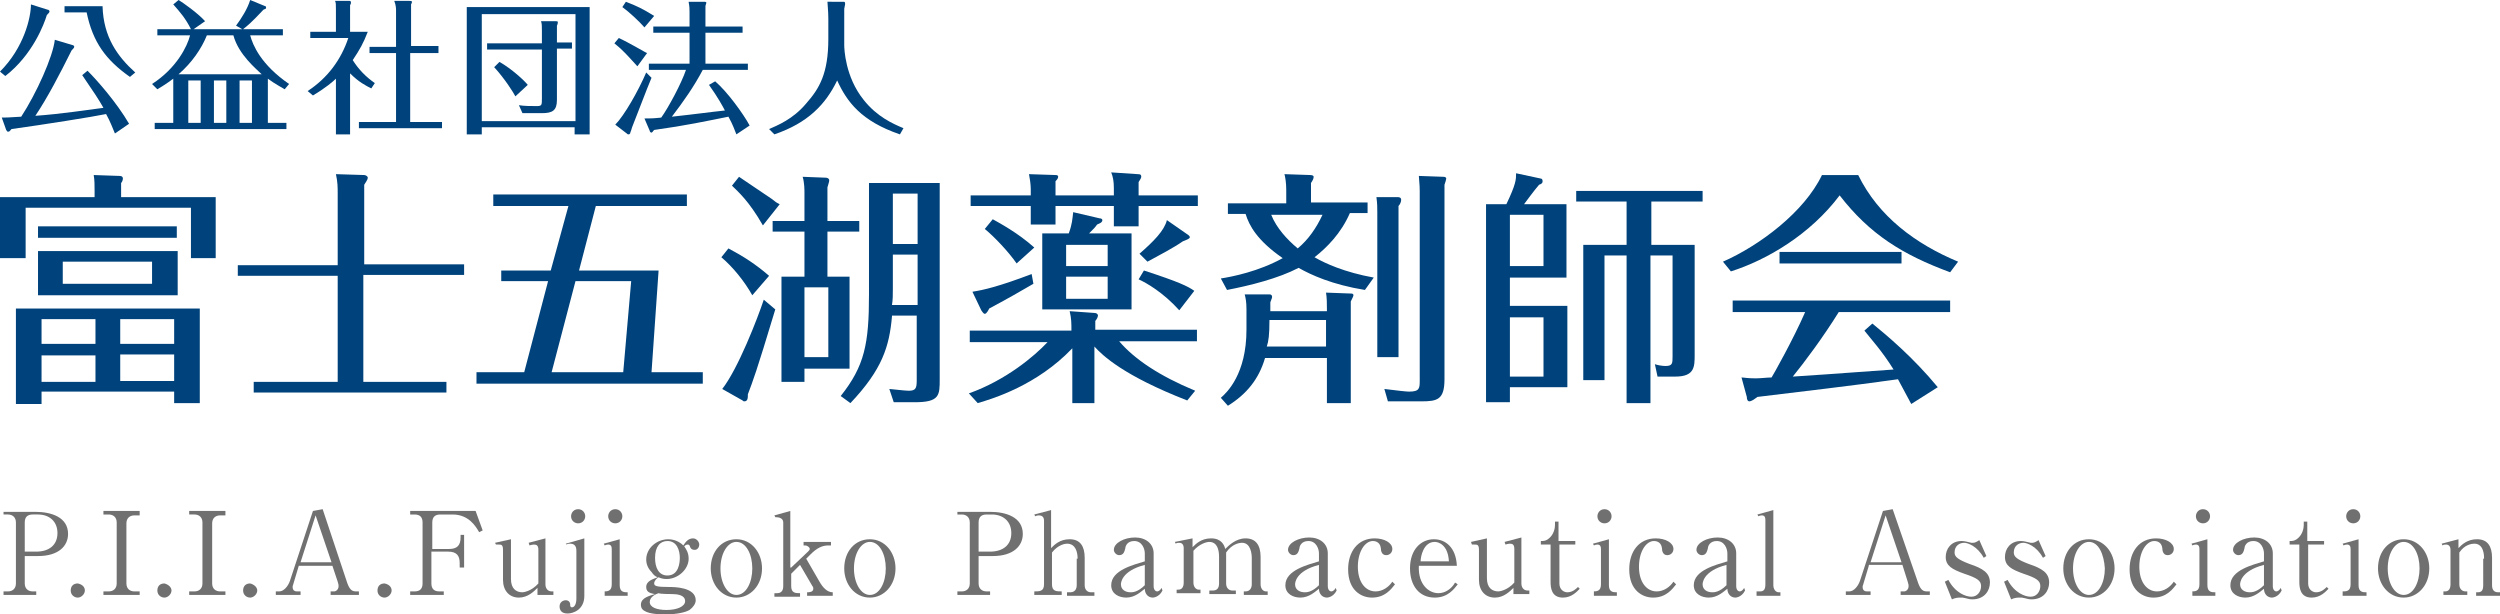
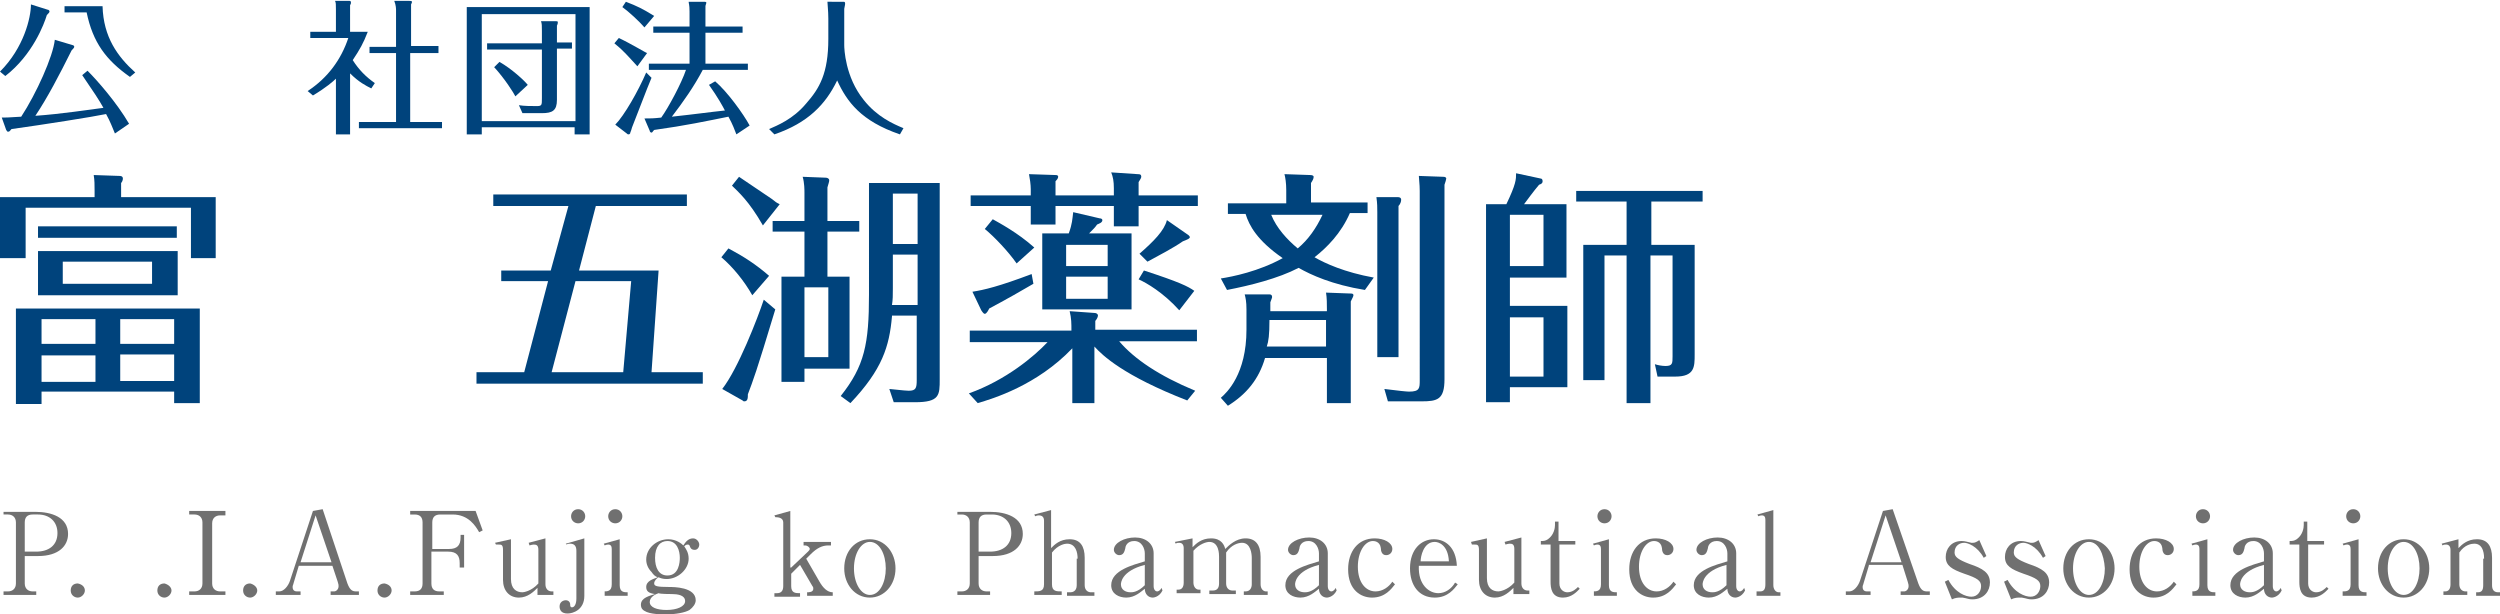
<svg xmlns="http://www.w3.org/2000/svg" version="1.1" id="レイヤー_1" x="0px" y="0px" viewBox="0 0 282.8 69.5" style="enable-background:new 0 0 282.8 69.5;" xml:space="preserve">
  <style type="text/css">
	.st0{fill:#00437C;}
	.st1{fill:#707070;}
</style>
  <g>
    <path class="st0" d="M5.4,1.1c0.1,0,0.2,0.1,0.2,0.2c0,0.1-0.1,0.2-0.3,0.4c-0.3,1-1.6,4.5-4.7,6.9L0,8.1C2.7,5.4,3.5,2,3.5,0.5   L5.4,1.1z M8.2,5.1c0.1,0,0.2,0.1,0.2,0.2c0,0.1-0.2,0.3-0.3,0.4C6.7,8.5,5.4,11,4,13.1c2.9-0.2,6.1-0.7,7.7-0.9   c-0.5-0.9-1.1-1.8-2.4-3.7L9.9,8c1.1,1.1,3.3,3.6,4.7,6l-1.6,1.1c-0.3-0.7-0.5-1.3-1-2.2c-1.4,0.3-7.1,1.2-10.7,1.7   c-0.2,0.2-0.2,0.3-0.4,0.3c-0.1,0-0.1-0.1-0.2-0.2l-0.5-1.4c0.4,0,0.7,0,2.2-0.1C4.1,10.6,6,6.4,6.2,4.5L8.2,5.1z M11.6,0.7   c0.1,3.5,1.7,5.7,3.7,7.5l-0.6,0.5c-2.7-1.9-4.2-3.9-4.9-7.3H7.3V0.7H11.6z" />
-     <path class="st0" d="M27.4,3.3l-0.7-0.4C27.3,2.1,28,1,28.3,0l1.7,0.7c0.1,0,0.1,0.1,0.1,0.2C30.1,1,30,1,29.8,1.1   c-1.4,1.5-1.8,1.8-2.3,2.2H32V4h-3.7c0.3,1.1,1.2,3.3,4.4,5.5l-0.5,0.6c-0.3-0.2-1.1-0.6-1.9-1.2v5h2.1v0.7H17.5v-0.7h2.1v-5   c-0.8,0.6-1.3,0.9-1.8,1.2l-0.6-0.6c2.8-1.8,4-4.3,4.3-5.5h-3.7V3.3h3.8c-0.6-1.2-1.2-1.9-2-2.8L20.2,0c0.5,0.3,2.2,1.5,3,2.4   l-1.3,0.9H27.4z M23.4,4c-0.6,1.5-1.7,3.1-3.2,4.4h9.4C29,7.8,27,6.2,26.4,4H23.4z M22.7,9.1h-1.4v4.8h1.4V9.1z M24.2,13.9h1.4V9.1   h-1.4V13.9z M27.1,13.9h1.4V9.1h-1.4V13.9z" />
    <path class="st0" d="M42,10c-0.6-0.3-1.4-0.7-2.4-1.7v6.9H38V8.9c-0.3,0.3-1.1,1-2.6,1.9l-0.6-0.5c2.3-1.5,3.8-3.6,4.6-6h-4.3V3.6   H38V1.1c0-0.6,0-0.8-0.1-1l1.6,0c0.1,0,0.2,0,0.2,0.2c0,0.1,0,0.1-0.1,0.3v3h2c-0.5,1.3-0.9,2-1.7,3.2c0.7,1.1,1.5,1.9,2.5,2.6   L42,10z M49.6,5.3V6h-3.2v7.8H50v0.7h-9.4v-0.7h4.2V6h-3V5.3h3V1.2c0-0.2,0-0.6-0.2-1.1l1.7,0c0.1,0,0.3,0,0.3,0.1   c0,0.1,0,0.1-0.1,0.3v4.7H49.6z" />
    <path class="st0" d="M54.5,14.4v0.8h-1.7V0.8h13.9v14.4h-1.7v-0.8H54.5z M65.1,13.6V1.6H54.5v12.1H65.1z M61.3,3.5   c0-0.6,0-0.8-0.1-1.1l1.7,0c0.1,0,0.2,0,0.2,0.1c0,0.1,0,0.2-0.1,0.4v1.9h1.7v0.7H63v5.8c0,1.2-0.5,1.5-1.7,1.5h-2.2l-0.4-0.9   c0.6,0.1,1.4,0.1,2,0.1c0.6,0,0.6-0.1,0.6-0.9V5.6h-6.2V4.9h6.2V3.5z M58.3,10.9c-0.2-0.4-1.2-2-2.4-3.3L56.5,7   c1.4,0.8,2.8,2.1,3.2,2.6L58.3,10.9z" />
    <path class="st0" d="M72.1,7.5c-1.1-1.2-1.6-1.8-2.6-2.6L70,4.3C71.3,4.9,73.1,6,73.2,6L72.1,7.5z M73.7,8.8   c-0.4,0.9-2.1,5.4-2.2,5.6c-0.1,0.3-0.1,0.4-0.2,0.6c0,0,0,0.2-0.2,0.2c-0.1,0-0.1,0-0.2-0.1l-1.3-1c1-1,2.6-3.8,3.5-5.9L73.7,8.8z    M72.9,3.1c-0.6-0.7-1.8-1.8-2.5-2.3l0.4-0.6C72.1,0.7,72.7,1,74,1.8L72.9,3.1z M84,3v0.7h-4.2v3.5h4.8v0.7h-5.1   c-1,1.9-2.2,3.6-3.5,5.3c2.8-0.3,4.1-0.5,6-0.7c-0.2-0.4-0.8-1.5-1.8-2.9l0.7-0.4c1.4,1.2,3.2,3.7,3.9,5l-1.5,1   c-0.2-0.5-0.4-1.1-0.9-2c-2.5,0.5-4.8,1-8.4,1.5c-0.2,0.2-0.2,0.3-0.3,0.3c-0.1,0-0.2-0.1-0.2-0.2l-0.6-1.4c0.7,0,1,0,1.9-0.1   c0.8-1.1,2.3-3.9,2.8-5.4h-4.2V7.2H78V3.7h-4.1V3H78V1.3c0-0.8-0.1-0.9-0.1-1.1l1.8,0c0,0,0.2,0,0.2,0.1c0,0.1-0.1,0.3-0.1,0.4V3   H84z" />
    <path class="st0" d="M95.4,0.2c0.1,0,0.2,0,0.2,0.2c0,0.1,0,0.1-0.1,0.6v4.1c0,0.4,0.1,3.6,2.2,6.2c1.5,1.9,3.3,2.7,4.5,3.2   l-0.4,0.7c-4.4-1.5-6-3.7-7.1-6.1c-1.3,2.7-3.3,4.8-7.1,6.1L87,14.6c0.9-0.4,2.7-1.1,4.2-2.9c1.5-1.7,2.5-3.4,2.5-7.3V2.1   c0-0.9-0.1-1.6-0.1-1.9L95.4,0.2z" />
  </g>
  <g>
    <path class="st0" d="M10.7,21.6c0-0.7,0-1.2-0.1-1.8l2.9,0.1c0.1,0,0.4,0,0.4,0.3c0,0.2-0.1,0.4-0.2,0.5v1.6h10.7v6.9h-2.8v-5.7   H2.9v5.7H0v-6.9h10.7V21.6z M4.7,44.4v1.3H1.8V34.9h20.8v10.7h-2.9v-1.3H4.7z M20,25.6v1.3H4.3v-1.3H20z M20.1,28.4v5H4.3v-5H20.1z    M10.7,36.1H4.7v2.8h6.1V36.1z M10.7,40.2H4.7v3h6.1V40.2z M7.1,29.6v2.5h10.1v-2.5H7.1z M13.6,38.9h6.1v-2.8h-6.1V38.9z    M13.6,43.1h6.1v-3h-6.1V43.1z" />
-     <path class="st0" d="M38.2,21.9c0-0.7,0-1.3-0.2-2.2l3.2,0.1c0.1,0,0.4,0.1,0.4,0.3c0,0.1,0,0.2-0.4,0.8v9h11.3v1.2H41.1v12.1h9.4   v1.2H28.7v-1.2h9.5V31.2H26.9v-1.2h11.3V21.9z" />
    <path class="st0" d="M79.5,42.1v1.3H53.9v-1.3h5.4L62,31.8h-5.3v-1.2h5.6l2-7.3h-8.5v-1.3h21.9v1.3H67.4l-1.9,7.3h9l-0.8,11.5H79.5   z M70.5,42.1l0.9-10.3h-6.3l-2.7,10.3H70.5z" />
    <path class="st0" d="M85.1,33.4c-0.9-1.6-2.2-3.2-3.5-4.3l0.8-1c1.7,0.9,3.1,1.8,4.6,3.1L85.1,33.4z M87.7,35   c-2.2,7.3-2.5,8-3.1,9.6c0,0.4,0,0.8-0.4,0.8c-0.1,0-0.1,0-0.2-0.1l-2.3-1.3c1.8-2.3,4-8,4.7-10.1L87.7,35z M86.3,25.5   c-1.6-2.8-2.8-3.8-3.5-4.5l0.8-1c0.6,0.4,2.8,1.9,3.7,2.5c0.5,0.4,0.5,0.4,0.9,0.6L86.3,25.5z M97.2,25v1.2h-3.6v5.1h2.5v10.4H91   v1.5h-2.6V31.3H91v-5.1h-3.6V25H91v-3.2c0-0.3,0-1.1-0.2-1.8l2.6,0.1c0.2,0,0.4,0.1,0.4,0.3c0,0.2-0.1,0.4-0.2,0.8V25H97.2z    M93.7,32.5H91v7.9h2.7V32.5z M100.9,35.8c-0.3,3.4-1.1,6-4.7,9.8l-1.1-0.8c2.7-3.4,3.2-5.9,3.2-11.5V20.7h8v22.2   c0,1.8,0,2.6-2.8,2.6h-2.4l-0.5-1.5c0.2,0,1.7,0.2,2.2,0.2c0.8,0,0.9-0.3,0.9-1.2v-7.3H100.9z M103.8,34.5v-5.7H101v3.8   c0,0.8,0,1.3-0.1,1.9H103.8z M103.8,27.6v-5.7H101v5.7H103.8z" />
    <path class="st0" d="M124.1,45.6h-2.8v-6.2c-4,4.2-9,5.7-10.7,6.2l-1-1.1c4.2-1.5,7.4-4.2,8.9-5.8h-8.8v-1.3h11.5   c0-0.8,0-1.4-0.2-2.2l2.8,0.2c0.2,0,0.4,0.1,0.4,0.3c0,0.2-0.2,0.5-0.3,0.6v1h11.5v1.3h-8.8c1.7,2,4.5,3.9,8.6,5.6l-0.9,1.1   c-7.2-2.8-9.6-5.1-10.5-6.1V45.6z M116.6,21.4c0-0.5-0.1-1.2-0.2-1.7l3,0.1c0.1,0,0.3,0,0.3,0.2c0,0.2-0.2,0.4-0.3,0.5v1.6h6.6   v-0.8c0-0.8-0.1-1.3-0.3-1.8l3,0.2c0.2,0,0.4,0,0.4,0.3c0,0.1-0.1,0.3-0.3,0.6v1.5h6.7v1.2h-6.7v2.3h-2.8v-2.3h-6.6v2.1h-2.8v-2.1   h-6.8v-1.2h6.8V21.4z M116.9,32.1c-1,0.6-3.3,1.9-5,2.8c-0.1,0.2-0.3,0.6-0.5,0.6c-0.1,0-0.2-0.1-0.4-0.4l-1-2.1   c1.3-0.2,3-0.6,6.7-2L116.9,32.1z M115,29.8c-0.9-1.3-2.5-3-3.6-3.9l0.9-1.1c0.7,0.4,2.8,1.5,4.7,3.2L115,29.8z M128,26.4V35h-10.1   v-8.6h3c0.4-1.1,0.4-1.6,0.5-2.4l3,0.7c0.2,0,0.3,0.1,0.3,0.2c0,0.3-0.4,0.4-0.6,0.5c-0.2,0.3-0.4,0.5-0.9,1H128z M120.6,30.1h4.7   v-2.4h-4.7V30.1z M125.3,31.3h-4.7v2.5h4.7V31.3z M133.4,35.1c-1.8-2-3.7-3.1-4.6-3.5l0.6-1c4,1.3,5,1.8,5.7,2.3L133.4,35.1z    M134.3,26.5c0.2,0.1,0.3,0.3,0.3,0.3c0,0.2-0.3,0.3-0.8,0.5c-1,0.7-2.7,1.6-4,2.3l-0.9-0.9c1.6-1.4,2.8-2.6,3.1-3.8L134.3,26.5z" />
    <path class="st0" d="M150.1,35c0-0.6,0-1.3-0.1-1.9l2.7,0.1c0.2,0,0.4,0,0.4,0.2c0,0.1-0.1,0.3-0.3,0.7v11.5h-2.7v-5.1h-7   c-0.7,2.4-2.1,4.1-4.2,5.4l-0.8-0.9c0.7-0.6,2.9-2.7,2.9-7.7v-2.3c0-0.9-0.1-1.3-0.2-1.7h2.8c0.2,0,0.3,0.1,0.3,0.3   c0,0.1-0.1,0.3-0.2,0.6v1H150.1z M154.4,32.8c-3.7-0.6-6.1-1.7-7.5-2.5c-2.3,1.2-5.5,2-8.1,2.5l-0.7-1.3c1.3-0.2,4.3-0.8,7-2.3   c-2.9-2-3.8-3.7-4.2-5h-2v-1.2h6.6v-1.5c0-0.8-0.1-1.4-0.2-1.8l2.9,0.1c0.3,0,0.4,0.1,0.4,0.2c0,0.2-0.1,0.4-0.3,0.7v2.2h6.4v1.2   h-2c-1,2.3-2.6,3.9-4,5c1.2,0.7,3.4,1.7,6.7,2.3L154.4,32.8z M143.6,36.2c0,1.7-0.1,2.4-0.3,3h6.7v-3H143.6z M143.8,24.3   c0.6,1.5,1.8,2.8,3,3.8c1.2-1,2.1-2.3,2.8-3.8H143.8z M158.1,22.3c0.1,0,0.4,0,0.4,0.3c0,0.2-0.1,0.5-0.3,0.7v17.1h-2.4V24   c0-0.5,0-1-0.1-1.7L158.1,22.3z M163.3,20c0.2,0,0.3,0.1,0.3,0.2c0,0.1-0.1,0.4-0.2,0.7v22c0,2.3-0.8,2.5-2.6,2.5H157l-0.4-1.4   c1.6,0.2,2.5,0.3,2.8,0.3c1.2,0,1.2-0.4,1.2-1.3V21.6c0-0.8-0.1-1.4-0.1-1.7L163.3,20z" />
    <path class="st0" d="M177.2,23.1v8.3h-6.4v3.2h6.5v9.2h-6.5v1.7h-2.7V23.1h2.3c1.1-2.3,1.1-2.8,1.1-3.5l2.8,0.6   c0.1,0,0.2,0.1,0.2,0.3c0,0.2-0.1,0.3-0.4,0.4c-0.6,0.7-1.4,1.8-1.7,2.2H177.2z M174.6,24.3h-3.8v5.8h3.8V24.3z M170.8,42.6h3.8   v-6.7h-3.8V42.6z M186.8,27.7h4.9v12.4c0,1.4,0,2.5-2.2,2.5h-2l-0.3-1.4c0.3,0.1,0.8,0.2,1.2,0.2c0.8,0,0.8-0.3,0.8-1.1V28.9h-2.5   v16.7h-2.7V28.9h-2.5V43h-2.4V27.7h4.9v-4.9h-5.7v-1.2h14.3v1.2h-5.8V27.7z" />
-     <path class="st0" d="M210.2,19.8c2.3,4.7,6.5,7.8,11.3,9.8l-0.9,1.2c-5.4-2-9.1-4.3-12.5-8.7c-3.3,4.4-8.2,7.3-12.3,8.6l-0.9-1.1   c4.1-1.8,9.2-5.6,11.2-9.8H210.2z M211.8,36.6c1.6,1.3,4.6,3.8,7.4,7.2l-3,1.9c-0.8-1.5-0.9-1.7-1.5-2.8c-5.7,0.8-10.2,1.3-15.9,2   c-0.4,0.3-0.7,0.5-0.9,0.5c-0.2,0-0.3-0.2-0.3-0.5l-0.6-2.2c0.3,0,0.6,0.1,1.6,0.1c0.6,0,1.3-0.1,1.8-0.1c0.2-0.3,2.5-4.4,3.8-7.4   h-8.2v-1.3h24.6v1.3h-12.6c-1.8,2.9-3.9,5.7-5.2,7.3c6.2-0.4,6.9-0.5,11.4-0.8c-1.3-2.1-2.6-3.5-3.3-4.4L211.8,36.6z M215.1,28.5   v1.3h-13.8v-1.3H215.1z" />
  </g>
  <g>
    <path class="st1" d="M0.4,57.9H4c1.8,0,3.7,0.6,3.7,2.5c0,1.3-1,2.5-3.4,2.5H2.8V66c0,0.6,0.4,0.9,0.9,0.9h0.4v0.4H0.4v-0.4h0.5   c0.5,0,0.9-0.3,0.9-0.9v-6.9c0-0.6-0.4-0.9-0.9-0.9H0.4V57.9z M2.8,62.4h1.3c1.4,0,2.4-0.7,2.4-2.1c0-1.3-0.9-2.1-2.2-2.1H3.7   c-0.6,0-0.9,0.3-0.9,0.9V62.4z" />
    <path class="st1" d="M9.6,66.8c0,0.4-0.4,0.8-0.8,0.8c-0.4,0-0.8-0.3-0.8-0.8s0.3-0.8,0.8-0.8C9.3,66.1,9.6,66.4,9.6,66.8z" />
-     <path class="st1" d="M15.8,58.3h-0.6c-0.5,0-0.9,0.3-0.9,0.9V66c0,0.6,0.4,0.9,0.9,0.9h0.6v0.4h-4.1v-0.4h0.6   c0.5,0,0.9-0.3,0.9-0.9v-6.9c0-0.6-0.4-0.9-0.9-0.9h-0.6v-0.4h4.1V58.3z" />
    <path class="st1" d="M19.4,66.8c0,0.4-0.4,0.8-0.8,0.8c-0.4,0-0.8-0.3-0.8-0.8s0.3-0.8,0.8-0.8C19,66.1,19.4,66.4,19.4,66.8z" />
    <path class="st1" d="M25.5,58.3h-0.6c-0.5,0-0.9,0.3-0.9,0.9V66c0,0.6,0.4,0.9,0.9,0.9h0.6v0.4h-4.1v-0.4H22c0.5,0,0.9-0.3,0.9-0.9   v-6.9c0-0.6-0.4-0.9-0.9-0.9h-0.6v-0.4h4.1V58.3z" />
    <path class="st1" d="M29.1,66.8c0,0.4-0.4,0.8-0.8,0.8c-0.4,0-0.8-0.3-0.8-0.8s0.3-0.8,0.8-0.8C28.7,66.1,29.1,66.4,29.1,66.8z" />
    <path class="st1" d="M33.8,64l-0.6,2c0,0.1-0.1,0.2-0.1,0.4c0,0.5,0.4,0.5,0.5,0.5H34v0.4h-2.8v-0.4h0.4c0.5,0,1-0.6,1.2-1.2   l2.6-7.9l1.1-0.2l2.8,8.4c0.3,0.8,0.6,0.9,1,0.9h0.3v0.4h-3.2v-0.4h0.4c0.2,0,0.5-0.2,0.5-0.6c0-0.1,0-0.2-0.1-0.5L37.6,64H33.8z    M35.7,58.3L34,63.6h3.5L35.7,58.3z" />
    <path class="st1" d="M44.3,66.8c0,0.4-0.4,0.8-0.8,0.8c-0.4,0-0.8-0.3-0.8-0.8s0.3-0.8,0.8-0.8C44,66.1,44.3,66.4,44.3,66.8z" />
    <path class="st1" d="M50.3,67.3h-3.9v-0.4h0.5c0.6,0,0.9-0.3,0.9-0.9v-6.9c0-0.6-0.3-0.9-0.9-0.9h-0.5v-0.4h7.4l0.8,2.2l-0.4,0.2   c-0.4-0.7-1.2-2-3-2h-1.4c-0.6,0-0.9,0.3-0.9,0.9v3h1.9c0.9,0,1.3-0.4,1.3-1.3v-0.3h0.4v3.7H52v-0.5c0-0.8-0.3-1.3-1.3-1.3h-1.9V66   c0,0.6,0.3,0.9,0.9,0.9h0.5V67.3z" />
    <path class="st1" d="M60.8,67.3v-0.8c-0.4,0.4-1.1,1.1-2.1,1.1c-1.1,0-1.8-0.8-1.8-2v-3.4c0-0.6-0.2-0.6-0.5-0.6   c-0.2,0-0.2,0-0.3,0L56,61.4l1.8-0.4v4.5c0,1.1,0.6,1.5,1.3,1.5c0.1,0,1-0.1,1.8-1v-3.8c0-0.5-0.2-0.6-0.5-0.6c0,0-0.2,0-0.5,0.1   l-0.1-0.3l1.9-0.5v5.2c0,0.5,0.3,0.8,0.7,0.8h0.2v0.4H60.8z" />
    <path class="st1" d="M66.1,60.9v6.5c0,1.6-1.3,2-1.9,2c-0.7,0-0.9-0.4-0.9-0.8c0-0.5,0.4-0.7,0.7-0.7c0.3,0,0.5,0.2,0.5,0.5   c0,0.1,0,0.3,0.2,0.3c0.3,0,0.5-0.4,0.5-1v-5.4c0-0.5-0.2-0.8-0.7-0.8c-0.1,0-0.3,0-0.4,0.1L64,61.5L66.1,60.9z M66.2,58.4   c0,0.4-0.3,0.8-0.8,0.8c-0.4,0-0.8-0.3-0.8-0.8c0-0.4,0.3-0.8,0.8-0.8C65.9,57.6,66.2,58,66.2,58.4z" />
    <path class="st1" d="M68.3,66.9c0.4,0,0.9,0,0.9-0.8v-4c0-0.3-0.1-0.5-0.4-0.5c0,0-0.2,0-0.4,0.1l-0.1-0.2l1.8-0.5v5.2   c0,0.8,0.5,0.8,0.9,0.8v0.4h-2.6V66.9z M70.4,58.4c0,0.4-0.3,0.8-0.8,0.8c-0.4,0-0.8-0.3-0.8-0.8c0-0.4,0.3-0.8,0.8-0.8   S70.4,58,70.4,58.4z" />
    <path class="st1" d="M78.4,60.9c0.4,0,0.7,0.4,0.7,0.7c0,0.3-0.2,0.6-0.5,0.6c-0.4,0-0.5-0.2-0.6-0.5c-0.1-0.1-0.1-0.1-0.2-0.1   c-0.2,0-0.3,0.1-0.4,0.2c0.2,0.3,0.5,0.7,0.5,1.4c0,1.2-1.2,2.3-2.5,2.3c-0.4,0-0.7-0.1-0.9-0.2C74.3,65.4,74,65.7,74,66   c0,0.3,0.3,0.4,1.7,0.4c0.5,0,3,0,3,1.5c0,0.4-0.3,0.8-0.7,1.1c-0.5,0.3-1.6,0.5-2.7,0.5c-0.4,0-1.8,0-2.4-0.4   c-0.2-0.1-0.4-0.3-0.4-0.7c0-0.8,1-1,1.6-1.2c-0.7-0.1-1-0.3-1-0.8c0-0.7,0.8-0.9,1.3-1.1c-0.3-0.1-0.5-0.3-0.7-0.6   c-0.4-0.4-0.6-0.9-0.6-1.4c0-1.3,1.2-2.3,2.5-2.3c0.9,0,1.5,0.5,1.7,0.7C77.5,61.4,77.8,60.9,78.4,60.9z M73.5,68.1   c0,0.6,0.8,0.9,1.9,0.9c1.2,0,2.1-0.4,2.1-1c0-0.7-0.9-0.8-1.5-0.8c-0.2,0-1.3,0-1.5-0.1C74.2,67.2,73.5,67.5,73.5,68.1z    M75.5,65.1c1.3,0,1.4-1.5,1.4-2c0-0.8-0.3-1.9-1.4-1.9c-0.8,0-1.4,0.6-1.4,1.9C74.1,64.2,74.5,65.1,75.5,65.1z" />
-     <path class="st1" d="M83.3,67.6c-1.7,0-2.9-1.5-2.9-3.3c0-1.9,1.2-3.3,2.9-3.3s2.9,1.5,2.9,3.3C86.2,66.2,84.9,67.6,83.3,67.6z    M83.3,61.3c-1,0-1.8,1.3-1.8,3s0.8,3,1.8,3c1.1,0,1.8-1.4,1.8-3C85.1,62.7,84.4,61.3,83.3,61.3z" />
    <path class="st1" d="M89.5,64.2l1.9-1.8c0.1-0.1,0.2-0.2,0.2-0.3c0-0.2-0.3-0.4-0.5-0.4h-0.2v-0.4H94v0.4h-0.3c-0.7,0-1.3,0.3-2,1   l-0.5,0.5l1.5,2.6c0.4,0.7,0.9,1.2,1.5,1.2v0.4h-2.9v-0.4c0.2,0,0.7,0,0.7-0.4c0-0.1,0-0.2-0.1-0.3l-1.4-2.4l-1,1v1.4   c0,0.8,0.5,0.8,1,0.8v0.4h-2.9v-0.4h0.3c0.4,0,0.7-0.2,0.7-0.8v-7.2c0-0.5-0.5-0.6-0.9-0.6l-0.1-0.2l1.8-0.5V64.2z" />
    <path class="st1" d="M98.4,67.6c-1.7,0-2.9-1.5-2.9-3.3c0-1.9,1.2-3.3,2.9-3.3s2.9,1.5,2.9,3.3C101.3,66.2,100,67.6,98.4,67.6z    M98.4,61.3c-1,0-1.8,1.3-1.8,3s0.8,3,1.8,3c1.1,0,1.8-1.4,1.8-3C100.2,62.7,99.5,61.3,98.4,61.3z" />
    <path class="st1" d="M108.3,57.9h3.7c1.8,0,3.7,0.6,3.7,2.5c0,1.3-1,2.5-3.4,2.5h-1.6V66c0,0.6,0.4,0.9,0.9,0.9h0.4v0.4h-3.7v-0.4   h0.5c0.5,0,0.9-0.3,0.9-0.9v-6.9c0-0.6-0.4-0.9-0.9-0.9h-0.5V57.9z M110.7,62.4h1.3c1.4,0,2.4-0.7,2.4-2.1c0-1.3-0.9-2.1-2.2-2.1   h-0.6c-0.6,0-0.9,0.3-0.9,0.9V62.4z" />
    <path class="st1" d="M121.9,63.2c0-0.7-0.2-1.7-1.2-1.7c-0.2,0-1,0.1-1.7,1v3.6c0,0.8,0.5,0.8,1.1,0.8v0.4h-3.1v-0.4   c0.6,0,1.1,0,1.1-0.8v-7.2c0-0.4-0.2-0.6-0.6-0.6c0,0-0.2,0-0.4,0.1l-0.1-0.2l1.9-0.5V62c0.4-0.4,1-1,2.1-1c1.2,0,1.7,0.8,1.7,2.1   v3.1c0,0.6,0.4,0.8,0.7,0.8h0.4v0.4h-3.1v-0.4h0.4c0.2,0,0.7-0.1,0.7-0.8V63.2z" />
    <path class="st1" d="M131.5,66.8c-0.4,0.8-1.1,0.8-1.1,0.8c-0.5,0-0.9-0.4-0.9-1c-0.4,0.3-1.1,1-2.1,1c-0.8,0-1.7-0.4-1.7-1.4   c0-1.7,2.5-2.3,3.8-2.7v-0.9c0-0.5-0.3-1.4-1.2-1.4c-0.8,0-1,0.6-1,0.8c-0.1,0.4-0.2,0.8-0.7,0.8c-0.3,0-0.6-0.3-0.6-0.6   c0-0.8,1.2-1.4,2.4-1.4c1.2,0,2.1,0.7,2.1,1.8v3.7c0,0.4,0.2,0.6,0.4,0.6c0.2,0,0.4-0.2,0.5-0.4L131.5,66.8z M129.5,63.9   c-2.7,0.7-2.7,2.1-2.7,2.2c0,0.6,0.5,0.9,1.1,0.9c0.2,0,0.8,0,1.6-0.8V63.9z" />
    <path class="st1" d="M134.9,60.9v1c0.4-0.4,1-1,2.1-1c1.2,0,1.5,0.8,1.6,1.2c0.4-0.4,1.2-1.2,2.3-1.2c1.1,0,1.7,0.7,1.7,2.1v3.1   c0,0.5,0.3,0.8,0.6,0.8h0.2v0.4h-2.7v-0.4h0.2c0.5,0,0.7-0.4,0.7-0.8v-3c0-0.4-0.1-1.7-1.1-1.7c-0.4,0-1.2,0.2-1.8,1.1   c0,0.1,0,0.2,0,0.4v3.1c0,0.5,0.3,0.8,0.7,0.8h0.4v0.4h-3v-0.4h0.4c0.4,0,0.7-0.2,0.7-0.8v-3c0-0.3,0-1.7-1.1-1.7   c-0.3,0-1.1,0.2-1.8,1v3.6c0,0.5,0.3,0.8,0.6,0.8h0.2v0.4h-2.7v-0.4h0.2c0.4,0,0.6-0.3,0.6-0.8v-3.9c0-0.4-0.2-0.6-0.5-0.6   c-0.1,0-0.3,0-0.4,0.1l-0.1-0.2L134.9,60.9z" />
    <path class="st1" d="M151.2,66.8c-0.4,0.8-1.1,0.8-1.1,0.8c-0.5,0-0.9-0.4-0.9-1c-0.4,0.3-1.1,1-2.1,1c-0.8,0-1.7-0.4-1.7-1.4   c0-1.7,2.5-2.3,3.8-2.7v-0.9c0-0.5-0.3-1.4-1.2-1.4c-0.8,0-1,0.6-1,0.8c-0.1,0.4-0.2,0.8-0.7,0.8c-0.3,0-0.6-0.3-0.6-0.6   c0-0.8,1.2-1.4,2.4-1.4c1.2,0,2.1,0.7,2.1,1.8v3.7c0,0.4,0.2,0.6,0.4,0.6c0.2,0,0.4-0.2,0.5-0.4L151.2,66.8z M149.2,63.9   c-2.7,0.7-2.7,2.1-2.7,2.2c0,0.6,0.5,0.9,1.1,0.9c0.2,0,0.8,0,1.6-0.8V63.9z" />
    <path class="st1" d="M157.8,66.1c-0.4,0.5-1.1,1.5-2.6,1.5c-1.2,0-2.7-0.8-2.7-3.2c0-2,1.1-3.5,3-3.5c1.1,0,2,0.5,2,1.2   c0,0.4-0.3,0.7-0.7,0.7c-0.5,0-0.6-0.5-0.6-0.8c-0.1-0.8-0.8-0.8-0.9-0.8c-0.9,0-1.7,1.2-1.7,2.9c0,1.8,0.9,2.8,2,2.8   c0.8,0,1.5-0.5,1.9-1.1L157.8,66.1z" />
    <path class="st1" d="M164.9,66.1c-0.4,0.5-1.1,1.5-2.6,1.5c-1.8,0-2.8-1.4-2.8-3.3c0-2.2,1.3-3.3,2.7-3.3c1.3,0,2.5,0.9,2.6,3h-4.3   c-0.1,2.2,1.2,3.1,2.2,3.1c0.8,0,1.5-0.5,1.9-1.2L164.9,66.1z M163.9,63.5c-0.1-1.9-1.2-2.2-1.6-2.2c-1.3,0-1.6,1.7-1.6,2.2H163.9z   " />
    <path class="st1" d="M171.2,67.3v-0.8c-0.4,0.4-1.1,1.1-2.1,1.1c-1.1,0-1.8-0.8-1.8-2v-3.4c0-0.6-0.2-0.6-0.5-0.6   c-0.2,0-0.2,0-0.3,0l-0.1-0.3l1.8-0.4v4.5c0,1.1,0.6,1.5,1.3,1.5c0.1,0,1-0.1,1.8-1v-3.8c0-0.5-0.2-0.6-0.5-0.6c0,0-0.2,0-0.5,0.1   l-0.1-0.3l1.9-0.5v5.2c0,0.5,0.3,0.8,0.7,0.8h0.2v0.4H171.2z" />
    <path class="st1" d="M176.4,61.6V66c0,0.7,0.5,1,0.9,1c0.6,0,1-0.4,1.2-0.6l0.2,0.2c-0.3,0.3-0.9,1-1.9,1c-1.3,0-1.4-1.1-1.4-1.8   v-4.2h-1.1v-0.4c0.3,0,0.5,0,0.8-0.2c0.7-0.5,0.8-1.3,0.8-1.6V59h0.4v2.2h1.9v0.4H176.4z" />
    <path class="st1" d="M180.2,66.9c0.4,0,0.9,0,0.9-0.8v-4c0-0.3-0.1-0.5-0.4-0.5c0,0-0.2,0-0.4,0.1l-0.1-0.2l1.8-0.5v5.2   c0,0.8,0.5,0.8,0.9,0.8v0.4h-2.6V66.9z M182.3,58.4c0,0.4-0.3,0.8-0.8,0.8c-0.4,0-0.8-0.3-0.8-0.8c0-0.4,0.3-0.8,0.8-0.8   S182.3,58,182.3,58.4z" />
    <path class="st1" d="M189.6,66.1c-0.4,0.5-1.1,1.5-2.6,1.5c-1.2,0-2.7-0.8-2.7-3.2c0-2,1.1-3.5,3-3.5c1.1,0,2,0.5,2,1.2   c0,0.4-0.3,0.7-0.7,0.7c-0.5,0-0.6-0.5-0.6-0.8c-0.1-0.8-0.8-0.8-0.9-0.8c-0.9,0-1.7,1.2-1.7,2.9c0,1.8,0.9,2.8,2,2.8   c0.8,0,1.5-0.5,1.9-1.1L189.6,66.1z" />
    <path class="st1" d="M197.4,66.8c-0.4,0.8-1.1,0.8-1.1,0.8c-0.5,0-0.9-0.4-0.9-1c-0.4,0.3-1.1,1-2.1,1c-0.8,0-1.7-0.4-1.7-1.4   c0-1.7,2.5-2.3,3.8-2.7v-0.9c0-0.5-0.3-1.4-1.2-1.4c-0.8,0-1,0.6-1,0.8c-0.1,0.4-0.2,0.8-0.7,0.8c-0.3,0-0.6-0.3-0.6-0.6   c0-0.8,1.2-1.4,2.4-1.4c1.2,0,2.1,0.7,2.1,1.8v3.7c0,0.4,0.2,0.6,0.4,0.6c0.2,0,0.4-0.2,0.5-0.4L197.4,66.8z M195.3,63.9   c-2.7,0.7-2.7,2.1-2.7,2.2c0,0.6,0.5,0.9,1.1,0.9c0.2,0,0.8,0,1.6-0.8V63.9z" />
    <path class="st1" d="M198.9,66.9h0.2c0.4,0,0.6-0.2,0.6-0.8v-7.3c0-0.3-0.1-0.5-0.4-0.5c0,0-0.2,0-0.4,0.1l-0.1-0.2l1.8-0.5v8.5   c0,0.5,0.3,0.8,0.6,0.8h0.2v0.4h-2.7V66.9z" />
    <path class="st1" d="M211.4,64l-0.6,2c0,0.1-0.1,0.2-0.1,0.4c0,0.5,0.4,0.5,0.5,0.5h0.4v0.4h-2.8v-0.4h0.4c0.5,0,1-0.6,1.2-1.2   l2.6-7.9l1.1-0.2L217,66c0.3,0.8,0.6,0.9,1,0.9h0.3v0.4H215v-0.4h0.4c0.2,0,0.5-0.2,0.5-0.6c0-0.1,0-0.2-0.1-0.5l-0.6-1.9H211.4z    M213.3,58.3l-1.7,5.3h3.5L213.3,58.3z" />
    <path class="st1" d="M224.7,62.9l-0.3,0.2c-0.7-1.3-1.8-1.7-2.2-1.7c-0.5,0-1.1,0.3-1.1,1.1c0,0.5,0.4,0.8,1.7,1.3   c1.5,0.5,2.3,1,2.3,2.1c0,0.9-0.6,1.9-2,1.9c-0.4,0-0.5-0.1-1.1-0.2c-0.1,0-0.3,0-0.3,0c-0.1,0-0.5,0-0.9,0.2l-0.8-2l0.4-0.2   c0.8,1.5,2,1.9,2.6,1.9c0.7,0,1.1-0.6,1.1-1.2c0-0.6-0.4-0.9-1.9-1.4c-1.4-0.5-2.1-0.9-2.1-1.9c0-0.9,0.6-1.8,1.8-1.8   c0.4,0,0.6,0.1,1.1,0.2c0.1,0,0.1,0,0.2,0c0.2,0,0.4-0.1,0.7-0.3L224.7,62.9z" />
    <path class="st1" d="M231.4,62.9l-0.3,0.2c-0.7-1.3-1.8-1.7-2.2-1.7c-0.5,0-1.1,0.3-1.1,1.1c0,0.5,0.4,0.8,1.7,1.3   c1.5,0.5,2.3,1,2.3,2.1c0,0.9-0.6,1.9-2,1.9c-0.4,0-0.5-0.1-1.1-0.2c-0.1,0-0.3,0-0.3,0c-0.1,0-0.5,0-0.9,0.2l-0.8-2l0.4-0.2   c0.8,1.5,2,1.9,2.6,1.9c0.7,0,1.1-0.6,1.1-1.2c0-0.6-0.4-0.9-1.9-1.4c-1.4-0.5-2.1-0.9-2.1-1.9c0-0.9,0.6-1.8,1.8-1.8   c0.4,0,0.6,0.1,1.1,0.2c0.1,0,0.1,0,0.2,0c0.2,0,0.4-0.1,0.7-0.3L231.4,62.9z" />
    <path class="st1" d="M236.3,67.6c-1.7,0-2.9-1.5-2.9-3.3c0-1.9,1.2-3.3,2.9-3.3s2.9,1.5,2.9,3.3C239.2,66.2,237.9,67.6,236.3,67.6z    M236.3,61.3c-1,0-1.8,1.3-1.8,3s0.8,3,1.8,3c1.1,0,1.8-1.4,1.8-3C238,62.7,237.4,61.3,236.3,61.3z" />
    <path class="st1" d="M246.2,66.1c-0.4,0.5-1.1,1.5-2.6,1.5c-1.2,0-2.7-0.8-2.7-3.2c0-2,1.1-3.5,3-3.5c1.1,0,2,0.5,2,1.2   c0,0.4-0.3,0.7-0.7,0.7c-0.5,0-0.6-0.5-0.6-0.8c-0.1-0.8-0.8-0.8-0.9-0.8c-0.9,0-1.7,1.2-1.7,2.9c0,1.8,0.9,2.8,2,2.8   c0.8,0,1.5-0.5,1.9-1.1L246.2,66.1z" />
    <path class="st1" d="M247.9,66.9c0.4,0,0.9,0,0.9-0.8v-4c0-0.3-0.1-0.5-0.4-0.5c0,0-0.2,0-0.4,0.1l-0.1-0.2l1.8-0.5v5.2   c0,0.8,0.5,0.8,0.9,0.8v0.4h-2.6V66.9z M250,58.4c0,0.4-0.3,0.8-0.8,0.8c-0.4,0-0.8-0.3-0.8-0.8c0-0.4,0.3-0.8,0.8-0.8   S250,58,250,58.4z" />
    <path class="st1" d="M258.1,66.8c-0.4,0.8-1.1,0.8-1.1,0.8c-0.5,0-0.9-0.4-0.9-1c-0.4,0.3-1.1,1-2.1,1c-0.8,0-1.7-0.4-1.7-1.4   c0-1.7,2.5-2.3,3.8-2.7v-0.9c0-0.5-0.3-1.4-1.2-1.4c-0.8,0-1,0.6-1,0.8c-0.1,0.4-0.2,0.8-0.7,0.8c-0.3,0-0.6-0.3-0.6-0.6   c0-0.8,1.2-1.4,2.4-1.4c1.2,0,2.1,0.7,2.1,1.8v3.7c0,0.4,0.2,0.6,0.4,0.6c0.2,0,0.4-0.2,0.5-0.4L258.1,66.8z M256.1,63.9   c-2.7,0.7-2.7,2.1-2.7,2.2c0,0.6,0.5,0.9,1.1,0.9c0.2,0,0.8,0,1.6-0.8V63.9z" />
    <path class="st1" d="M261.1,61.6V66c0,0.7,0.5,1,0.9,1c0.6,0,1-0.4,1.2-0.6l0.2,0.2c-0.3,0.3-0.9,1-1.9,1c-1.3,0-1.4-1.1-1.4-1.8   v-4.2h-1.1v-0.4c0.3,0,0.5,0,0.8-0.2c0.7-0.5,0.8-1.3,0.8-1.6V59h0.4v2.2h1.9v0.4H261.1z" />
    <path class="st1" d="M265,66.9c0.4,0,0.9,0,0.9-0.8v-4c0-0.3-0.1-0.5-0.4-0.5c0,0-0.2,0-0.4,0.1l-0.1-0.2l1.8-0.5v5.2   c0,0.8,0.5,0.8,0.9,0.8v0.4H265V66.9z M267,58.4c0,0.4-0.3,0.8-0.8,0.8c-0.4,0-0.8-0.3-0.8-0.8c0-0.4,0.3-0.8,0.8-0.8   S267,58,267,58.4z" />
    <path class="st1" d="M271.9,67.6c-1.7,0-2.9-1.5-2.9-3.3c0-1.9,1.2-3.3,2.9-3.3s2.9,1.5,2.9,3.3C274.8,66.2,273.5,67.6,271.9,67.6z    M271.9,61.3c-1,0-1.8,1.3-1.8,3s0.8,3,1.8,3c1.1,0,1.8-1.4,1.8-3C273.7,62.7,273,61.3,271.9,61.3z" />
    <path class="st1" d="M281,63.2c0-0.3,0-1.7-1.1-1.7c-0.3,0-1.1,0.1-1.7,1v3.6c0,0.5,0.3,0.8,0.7,0.8h0.2v0.4h-2.7v-0.4h0.2   c0.4,0,0.6-0.3,0.6-0.8v-3.9c0-0.4-0.2-0.6-0.5-0.6c-0.1,0-0.3,0-0.4,0.1l-0.1-0.2l1.9-0.5v1c0.4-0.4,1-1,2.1-1   c1.2,0,1.7,0.8,1.7,2.1v3.1c0,0.5,0.2,0.8,0.7,0.8h0.2v0.4h-2.7v-0.4h0.2c0.4,0,0.6-0.2,0.6-0.8V63.2z" />
  </g>
</svg>